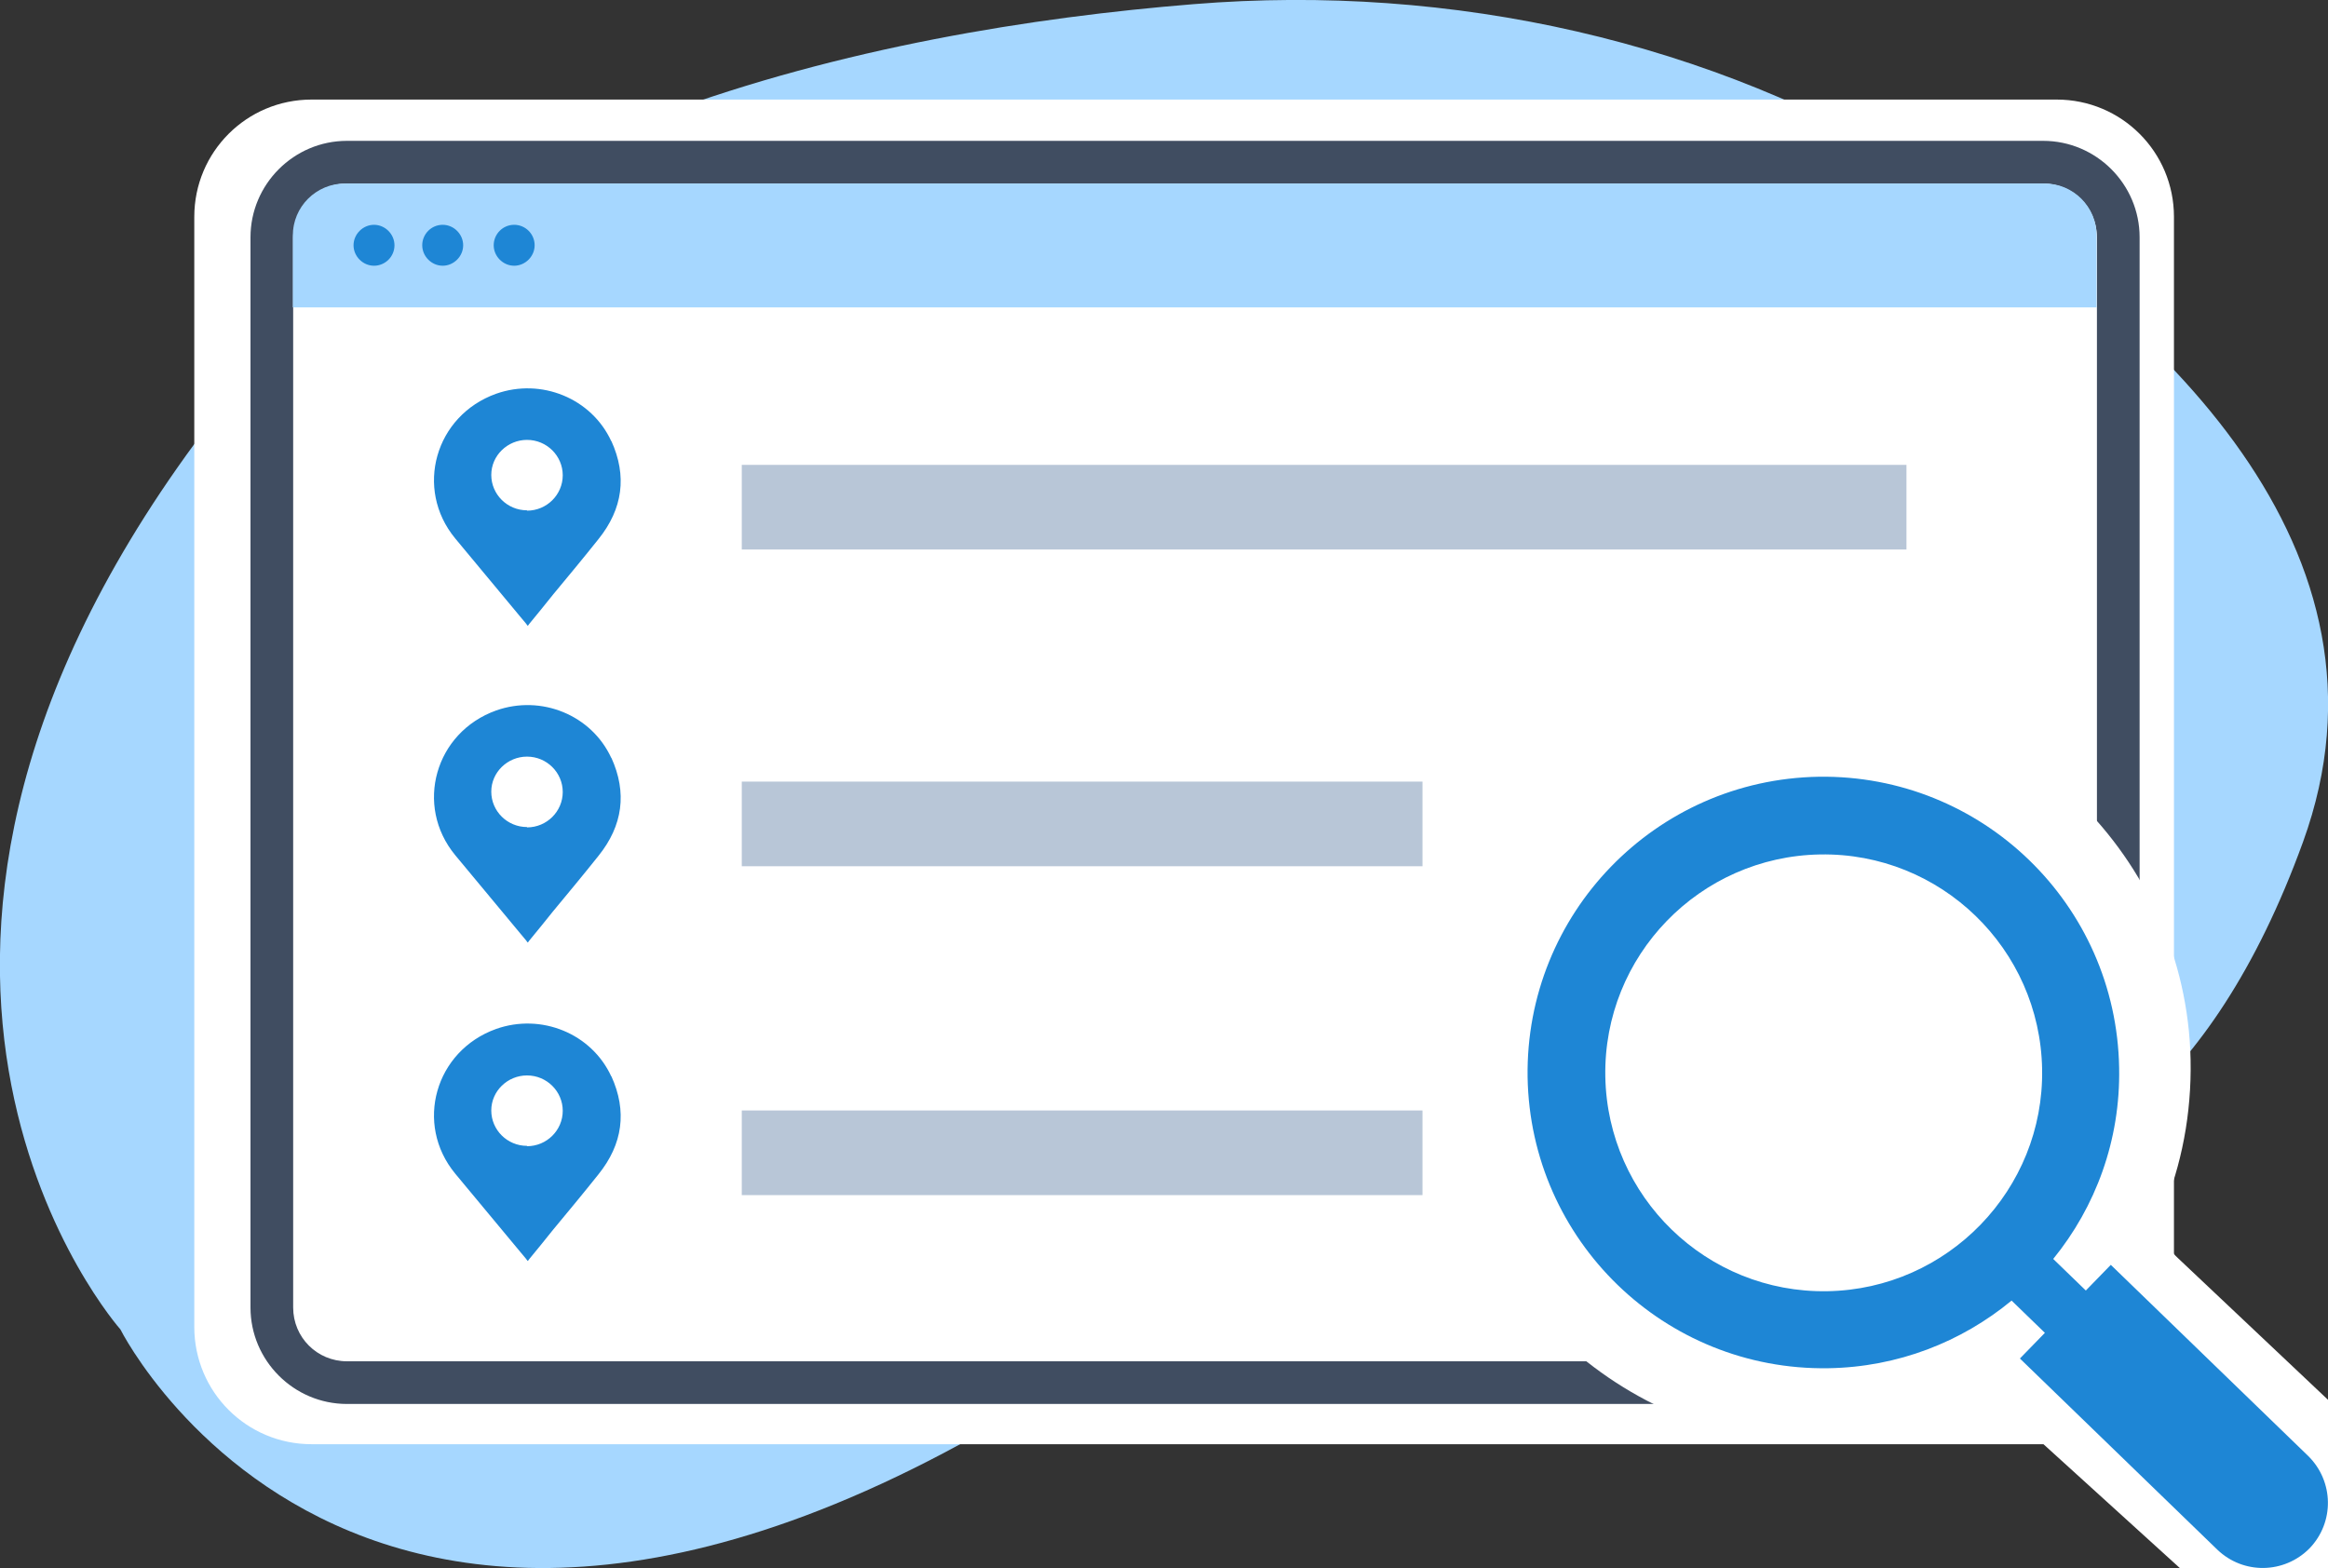
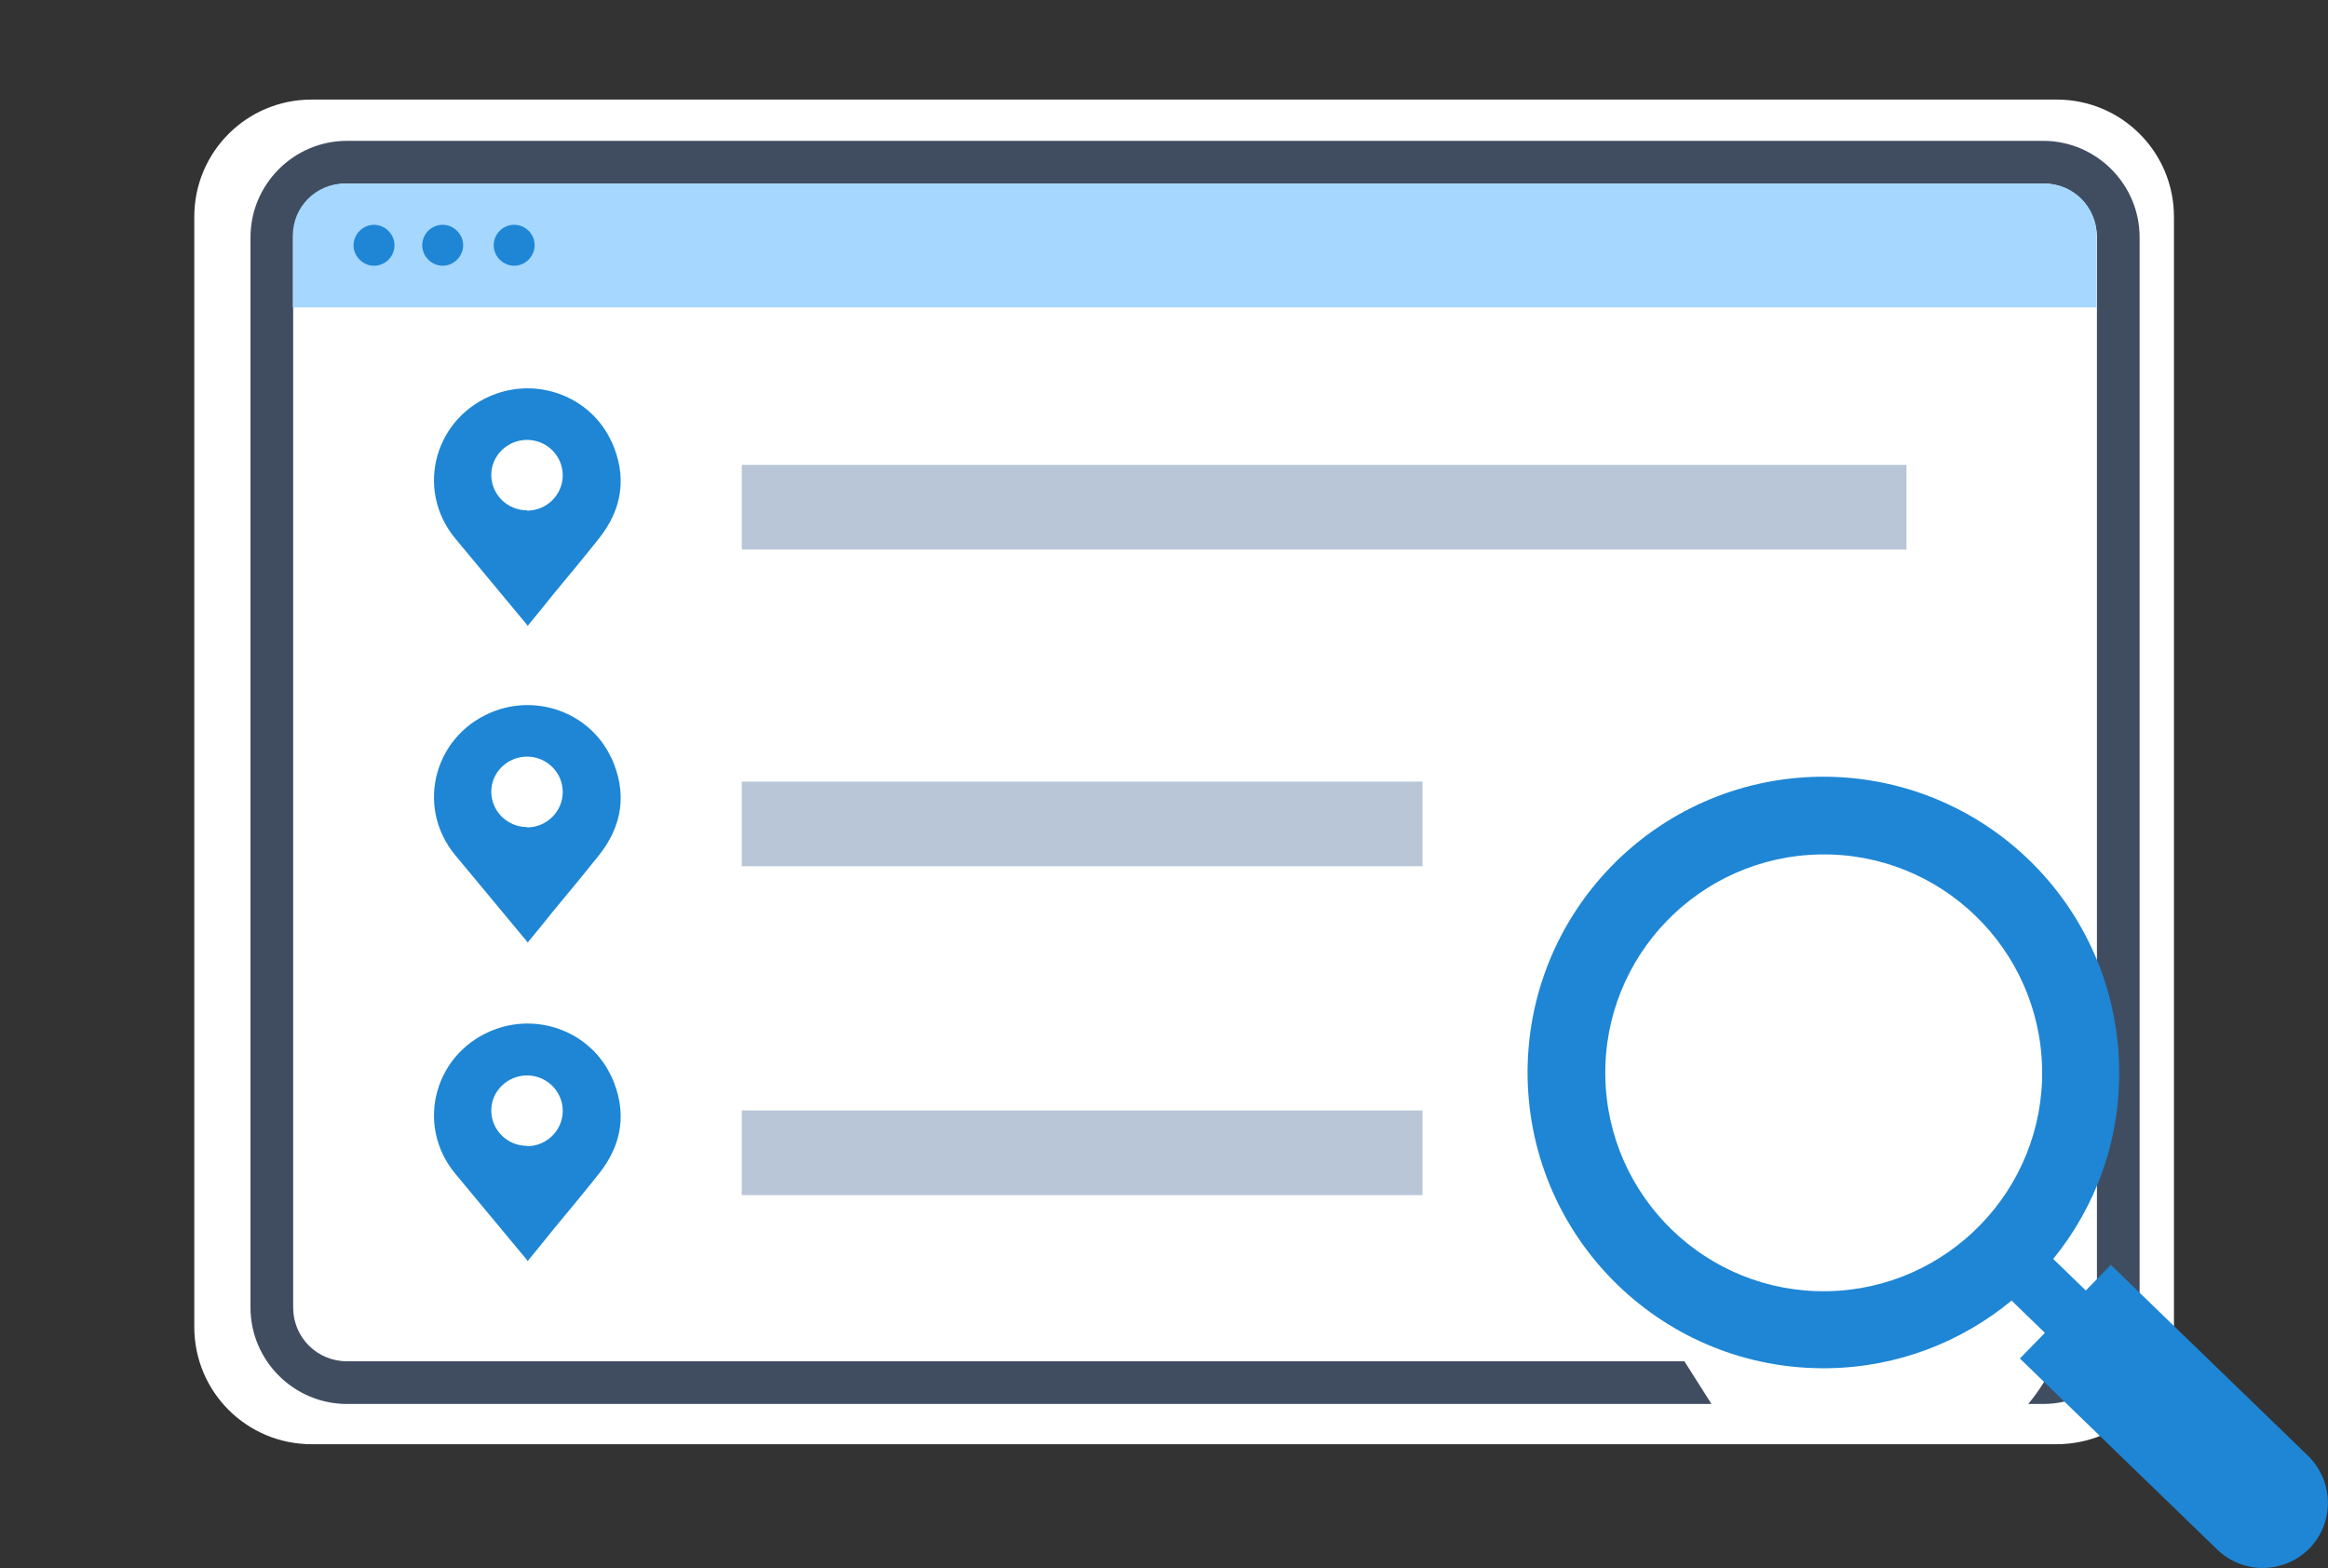
<svg xmlns="http://www.w3.org/2000/svg" id="Layer_1" data-name="Layer 1" version="1.1" viewBox="0 0 671 452" width="671" height="452">
  <rect x="0" y="0" width="671" height="452" fill="#333333" stroke="none" />
  <defs>
    <style type="text/css">
      .cls-1 {
        fill: #fff;
      }

      .cls-1, .cls-2, .cls-3, .cls-4, .cls-5, .cls-6 {
        stroke-width: 0px;
      }

      .cls-1, .cls-2, .cls-5 {
        fill-rule: evenodd;
      }

      .cls-2 {
        fill: #a6d7ff;
      }

      .cls-3 {
        fill: #404d61;
      }

      .cls-4 {
        fill: #b8c6d7;
      }

      .cls-5, .cls-6 {
        fill: #1e86d5;
      }
    </style>
  </defs>
  <g id="Layer_1-2" data-name="Layer 1">
    <g>
-       <path class="cls-2" d="M499.8,334.3s110.2,56.6,164-91.6c30.5-84.1-41.2-150.8-109-192.8C493.7,12.1,418.8-4.9,344,1.2,251.3,8.7,123.3,36.4,56.3,127.6c-112.6,153.2-21.6,255.6-21.6,255.6,0,0,83,166.3,318.9-18.2,0,0,67.2-55.2,146.2-30.7Z" />
      <g>
        <path class="cls-1" d="M592.8,416.3H89.8c-18.7,0-33.8-15.1-33.8-33.8V62.5c0-18.7,15.1-33.8,33.8-33.8h503c18.7,0,33.8,15.1,33.8,33.8v320c0,18.7-15.1,33.8-33.8,33.8Z" />
        <path class="cls-3" d="M588.9,40.6H100c-15.3,0-27.8,12.5-27.8,27.8v308.5c0,15.3,12.5,27.8,27.8,27.8h393.3l-7.8-12.3H100c-8.6,0-15.5-6.9-15.5-15.5V68.4c0-8.6,6.9-15.5,15.5-15.5h488.9c8.6,0,15.5,7,15.5,15.5v308.5c0,7.3-5.1,13.4-11.9,15.1-2.1,4.7-4.8,9-7.9,12.7h4.3c15.3,0,27.8-12.5,27.8-27.8V68.4c0-15.3-12.5-27.8-27.8-27.8Z" />
      </g>
      <g>
        <path class="cls-2" d="M589.4,52.9H99.4c-8.3,0-15,6.7-15,15v20.7h519.9v-20.7c0-8.3-6.7-15-15-15Z" />
        <path class="cls-5" d="M113.7,70.7c0,3.3-2.7,5.9-5.9,5.9s-5.9-2.7-5.9-5.9,2.7-5.9,5.9-5.9,5.9,2.7,5.9,5.9ZM127.6,64.8c-3.3,0-5.9,2.7-5.9,5.9s2.7,5.9,5.9,5.9,5.9-2.7,5.9-5.9-2.7-5.9-5.9-5.9ZM148.2,64.8c-3.3,0-5.9,2.7-5.9,5.9s2.7,5.9,5.9,5.9,5.9-2.7,5.9-5.9c0-3.3-2.7-5.9-5.9-5.9Z" />
      </g>
      <path class="cls-6" d="M176.2,127.2c-5.7-12.4-20.2-18.3-33.2-13.7-17.6,6.3-23.6,27.4-11.8,41.7,6.2,7.5,12.5,15,18.7,22.5.7.9,1.5,1.7,2.2,2.7.2-.2.3-.3.4-.5,2.3-2.8,4.6-5.6,6.9-8.5,4.4-5.3,8.8-10.6,13.1-16,7-8.7,8.3-18.2,3.7-28.3ZM151.9,147.1c-5.7,0-10.3-4.6-10.3-10.2,0-5.6,4.7-10.1,10.3-10.1,5.7,0,10.3,4.6,10.3,10.2,0,5.6-4.6,10.2-10.3,10.2Z" />
      <path class="cls-6" d="M176.2,218.5c-5.7-12.4-20.2-18.3-33.2-13.7-17.6,6.3-23.6,27.4-11.8,41.7,6.2,7.5,12.5,15,18.7,22.5.7.9,1.5,1.7,2.2,2.7.2-.2.3-.3.4-.5,2.3-2.8,4.6-5.6,6.9-8.5,4.4-5.3,8.8-10.6,13.1-16,7-8.7,8.3-18.2,3.7-28.3ZM151.9,238.4c-5.7,0-10.3-4.6-10.3-10.2,0-5.6,4.7-10.1,10.3-10.1,5.7,0,10.3,4.6,10.3,10.2,0,5.6-4.6,10.2-10.3,10.2Z" />
      <path class="cls-6" d="M176.2,310.3c-5.7-12.4-20.2-18.3-33.2-13.7-17.6,6.3-23.6,27.4-11.8,41.7,6.2,7.5,12.5,15,18.7,22.5.7.9,1.5,1.7,2.2,2.7.2-.2.3-.3.4-.5,2.3-2.8,4.6-5.6,6.9-8.5,4.4-5.3,8.8-10.6,13.1-16,7-8.7,8.3-18.2,3.7-28.3ZM151.9,330.3c-5.7,0-10.3-4.6-10.3-10.2,0-5.6,4.7-10.1,10.3-10.1,5.7,0,10.3,4.6,10.3,10.2,0,5.6-4.6,10.2-10.3,10.2Z" />
-       <path class="cls-1" d="M671,403.5l-43.1-40.7c-4.5-4-5.9-10.4-3.7-16,5.3-13.6,7.8-28.6,7.1-44.2-2.8-58-51.8-103.7-109.8-102.6-60.3,1.1-108,51.4-105.9,111.7,2,57.6,52,105.1,109.6,104.2,13.7-.2,26.8-3,38.8-7.9,6.7-2.7,14.3-1.4,19.7,3.5l44.7,40.6h42.6v-48.5Z" />
      <path class="cls-5" d="M665.3,419.7l-56.9-55.1-7.2,7.4-9.4-9.1c12.2-15,19.4-34.2,19-55.1-.8-47.1-39.5-84.6-86.6-83.9-47.1.8-84.6,39.5-83.9,86.6.8,47.1,39.5,84.6,86.6,83.9,20.1-.3,38.5-7.6,52.9-19.5l9.6,9.3-7.2,7.4,56.9,55.1c7.5,7.2,19.3,7,26.6-.4h0c7.2-7.5,7-19.3-.4-26.6ZM526.7,372.2c-34.8.6-63.4-27.2-64-61.9-.6-34.8,27.2-63.4,61.9-64,34.8-.6,63.4,27.2,64,61.9s-27.2,63.4-61.9,64Z" />
      <rect class="cls-4" x="213.8" y="134" width="335.7" height="24.4" />
      <rect class="cls-4" x="213.8" y="225.3" width="196.2" height="24.4" />
      <rect class="cls-4" x="213.8" y="320.1" width="196.2" height="24.4" />
    </g>
  </g>
</svg>